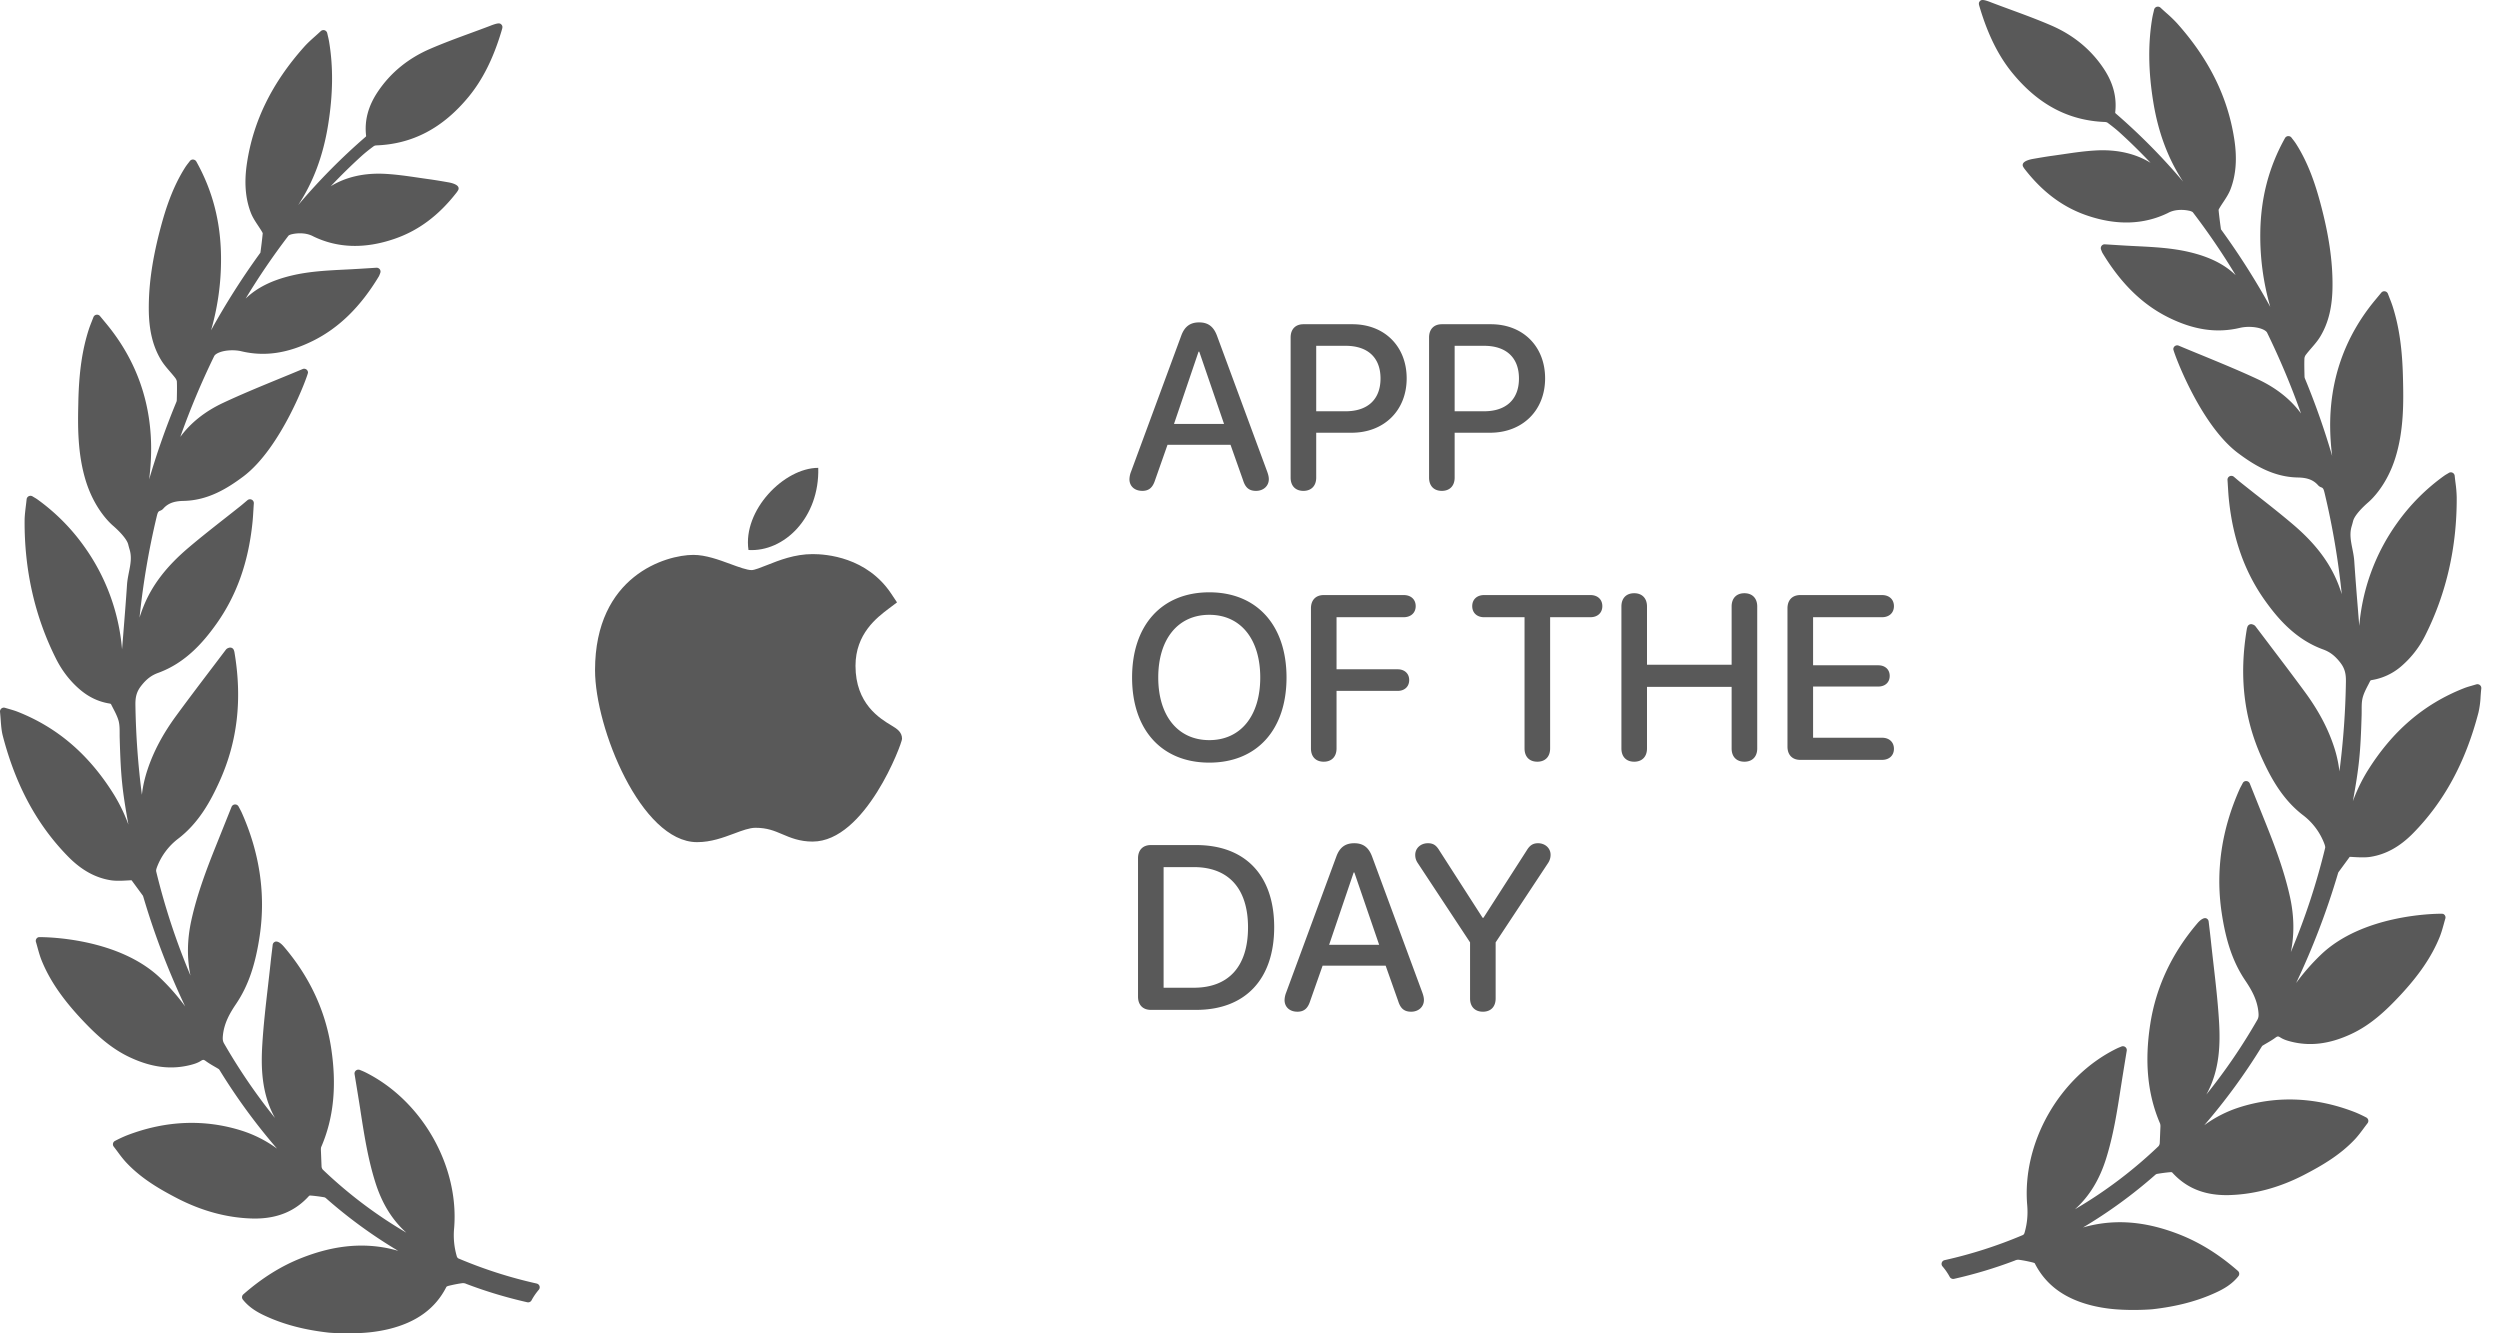
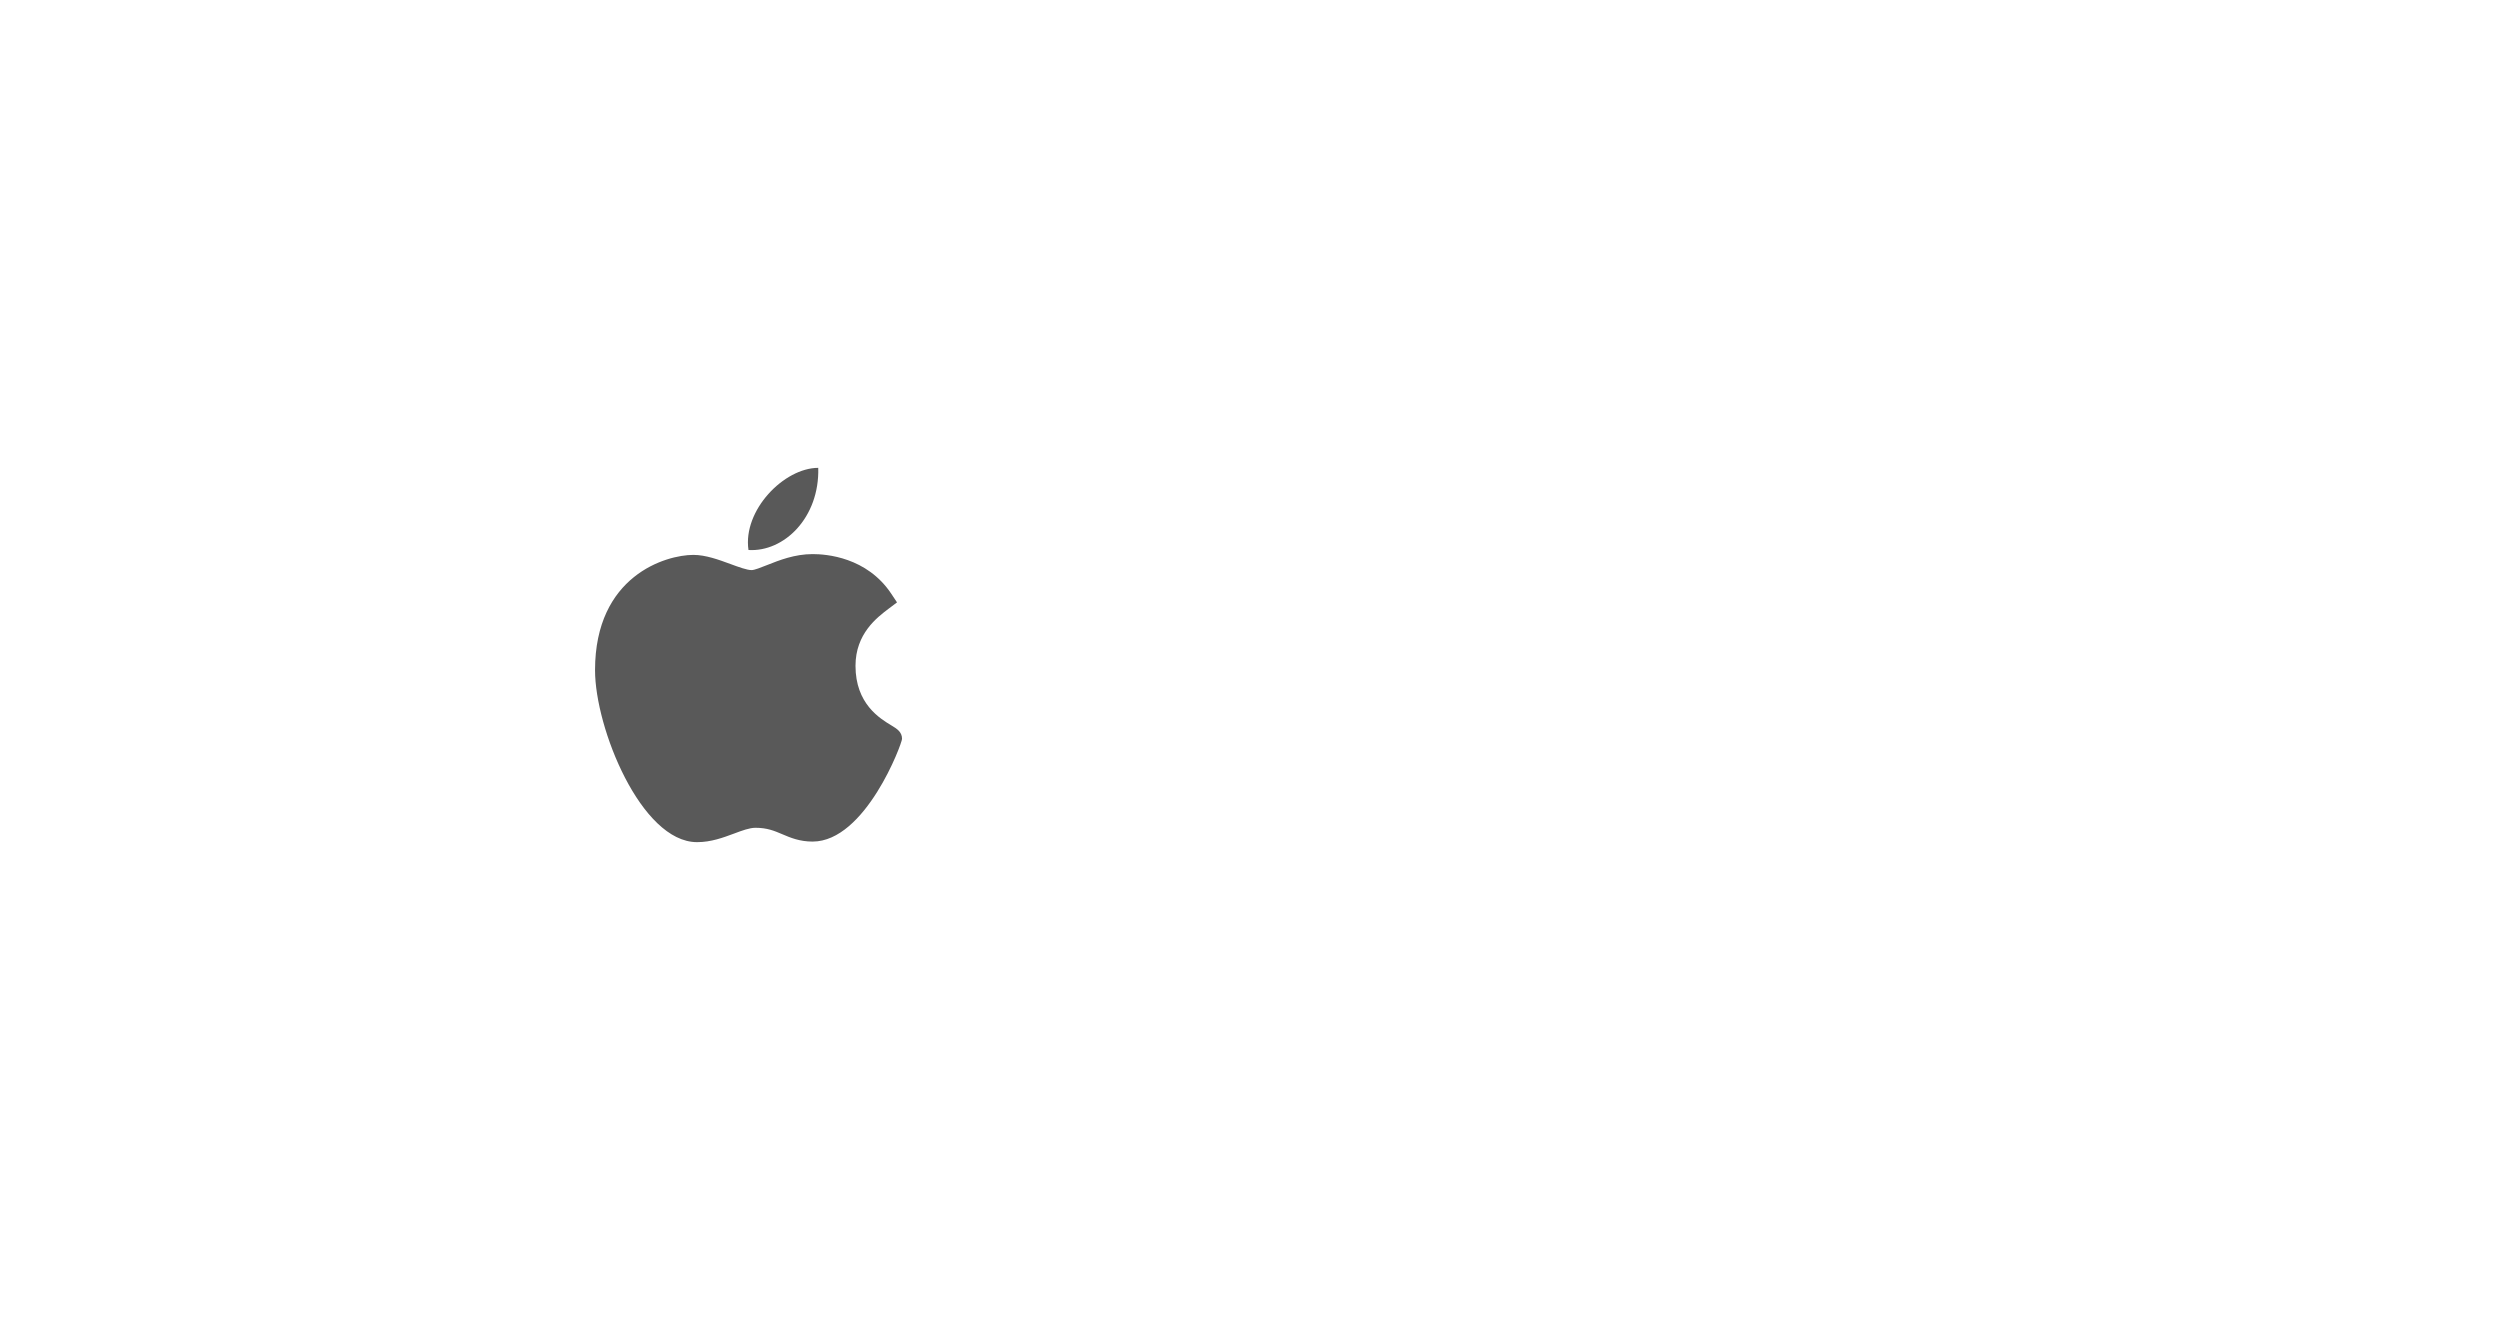
<svg xmlns="http://www.w3.org/2000/svg" width="120" height="64" viewBox="0 0 120 64" fill="none">
-   <path d="M119.035 32.883a.19.19 0 0 0-.173-.033l-.185.054-.028.009c-.142.04-.265.076-.387.125-1.919.757-3.431 2.054-4.621 3.965a8.025 8.025 0 0 0-.702 1.453c.297-1.647.366-2.288.419-4.13.002-.078.002-.157.002-.235 0-.213 0-.414.047-.598.056-.218.169-.435.279-.645l.087-.171a.128.128 0 0 1 .048-.03 2.86 2.86 0 0 0 1.485-.706 4.72 4.72 0 0 0 1.109-1.447c1.013-2.017 1.52-4.246 1.507-6.625a5.852 5.852 0 0 0-.058-.695 13.95 13.95 0 0 1-.039-.336.185.185 0 0 0-.283-.138 2.509 2.509 0 0 1-.09.054 1.56 1.56 0 0 0-.128.08 9.722 9.722 0 0 0-2.266 2.276 9.88 9.88 0 0 0-1.813 4.933l-.05-.609-.005-.073c-.065-.795-.131-1.616-.185-2.425-.013-.204-.053-.403-.091-.596-.074-.37-.144-.72-.032-1.086a5.62 5.62 0 0 0 .068-.25c.053-.206.308-.523.7-.87l.015-.013c.144-.122.886-.796 1.307-2.129.428-1.354.395-2.77.372-3.803l-.001-.027c-.031-1.421-.186-2.491-.501-3.472a6.261 6.261 0 0 0-.141-.379l-.081-.21a.186.186 0 0 0-.143-.118l-.032-.003a.185.185 0 0 0-.143.068l-.307.37c-1.469 1.779-2.19 3.865-2.145 6.2.008.411.039.833.094 1.269a36.067 36.067 0 0 0-1.309-3.722.259.259 0 0 1-.018-.086l-.004-.164c-.005-.236-.01-.48 0-.721a.356.356 0 0 1 .082-.182c.077-.101.162-.2.25-.302.151-.174.307-.354.43-.559.397-.66.583-1.44.586-2.454.006-1.194-.18-2.45-.584-3.954-.221-.82-.554-1.886-1.175-2.853a2.826 2.826 0 0 0-.139-.19 2.562 2.562 0 0 1-.071-.093c-.035-.046-.084-.074-.162-.074a.187.187 0 0 0-.15.095c-.779 1.396-1.167 2.887-1.186 4.56a12.243 12.243 0 0 0 .479 3.541 35.277 35.277 0 0 0-2.321-3.658l-.019-.027c-.019-.025-.027-.037-.026-.029-.053-.376-.09-.677-.115-.94.001-.003.006-.025.045-.09.056-.095.117-.187.182-.285.13-.196.264-.4.35-.627.26-.687.318-1.466.178-2.38-.308-2.025-1.207-3.849-2.748-5.575a6.409 6.409 0 0 0-.52-.5l-.051-.046a11.634 11.634 0 0 1-.222-.202.188.188 0 0 0-.183-.043.187.187 0 0 0-.126.136l-.034.147a3.952 3.952 0 0 0-.054.25c-.207 1.23-.192 2.546.047 4.026.237 1.467.709 2.732 1.433 3.832a29.451 29.451 0 0 0-3.247-3.283.121.121 0 0 1-.013-.031c.087-.738-.097-1.433-.561-2.125-.609-.91-1.455-1.603-2.516-2.06-.634-.274-1.291-.516-1.935-.753C96.21.353 95.9.24 95.583.118c-.32-.126-.456-.148-.53-.08-.095.088-.072.163-.03.3l.013.044c.39 1.301.905 2.33 1.579 3.146 1.236 1.498 2.682 2.26 4.418 2.327.061.003.109.02.129.035.244.182.424.327.583.471.503.457.998.943 1.483 1.455-.721-.445-1.602-.646-2.594-.596-.543.027-1.082.106-1.603.183l-.02.003-.46.066c-.335.045-.673.104-.97.156-.122.021-.41.086-.476.225A.156.156 0 0 0 97.11 8c.022.041.048.08.075.115.861 1.109 1.843 1.839 3.002 2.232 1.413.481 2.711.442 3.877-.125.178-.098.393-.147.639-.147.186 0 .325.03.371.04.069.011.163.05.182.074a33.315 33.315 0 0 1 2.056 3.02c-.543-.525-1.251-.878-2.216-1.108-.846-.2-1.71-.243-2.546-.285l-.28-.014c-.262-.013-.525-.03-.795-.047l-.452-.028a.185.185 0 0 0-.173.25c.018.049.051.135.068.164.882 1.464 1.917 2.476 3.165 3.095 1.22.605 2.322.765 3.434.501.128-.03.277-.047.431-.047.473 0 .803.144.872.276a37.166 37.166 0 0 1 1.629 3.881c-.494-.675-1.185-1.224-2.059-1.635-.868-.407-1.773-.778-2.662-1.145-.383-.156-.767-.314-1.149-.475a.188.188 0 0 0-.177.015.184.184 0 0 0-.083.154c0 .118 1.269 3.614 3.112 4.991.751.562 1.677 1.14 2.845 1.167.349.007.711.056.984.364a.357.357 0 0 0 .157.108c.093.03.119.087.165.28.378 1.576.653 3.2.823 4.85a6.97 6.97 0 0 0-.179-.508c-.413-1.038-1.107-1.947-2.185-2.86-.555-.471-1.137-.929-1.7-1.371l-.027-.02a156.4 156.4 0 0 1-.766-.607c-.053-.041-.104-.085-.164-.135l-.159-.136a.19.19 0 0 0-.203-.024.185.185 0 0 0-.102.178c.008.111.014.217.02.318l.003.047c.013.209.025.405.046.6.199 1.89.766 3.468 1.731 4.824.598.838 1.455 1.863 2.792 2.347.325.119.561.299.814.62.239.302.283.578.278.925a38.013 38.013 0 0 1-.311 4.306 5.934 5.934 0 0 0-.274-1.218c-.29-.87-.741-1.715-1.38-2.586-.552-.753-1.126-1.509-1.681-2.24l-.037-.05-.654-.863a.246.246 0 0 0-.131-.09.188.188 0 0 0-.259.109l-.006.019a.396.396 0 0 0-.021.073c-.382 2.266-.148 4.296.718 6.206.423.934.99 1.992 1.99 2.753a3.09 3.09 0 0 1 1.014 1.372c.042.116.041.166.036.186a32.652 32.652 0 0 1-1.648 5.005c.173-.837.161-1.716-.036-2.627-.281-1.29-.762-2.542-1.192-3.613l-.129-.321-.614-1.533a.192.192 0 0 0-.176-.117.182.182 0 0 0-.162.1l-.067.127c-.03.055-.058.106-.082.16-.864 1.936-1.156 3.921-.867 5.9.207 1.415.557 2.428 1.136 3.285.299.443.584.936.635 1.543.013.144.007.243-.058.355a27.832 27.832 0 0 1-2.444 3.579l.01-.018c.645-1.17.664-2.435.598-3.517-.056-.929-.164-1.856-.267-2.752l-.006-.052c-.041-.359-.082-.718-.12-1.077a48.602 48.602 0 0 0-.071-.615l-.033-.28a.185.185 0 0 0-.101-.142c-.101-.053-.266.028-.444.237-1.223 1.436-1.982 3.059-2.256 4.823-.284 1.83-.13 3.395.471 4.787a.443.443 0 0 1 .016.138l-.033.8a.264.264 0 0 1-.06.147 21.598 21.598 0 0 1-4.01 3.027c.684-.613 1.175-1.412 1.493-2.426.353-1.123.534-2.291.709-3.425l.016-.1c.062-.399.127-.796.193-1.202l.075-.46a.183.183 0 0 0-.068-.173.19.19 0 0 0-.187-.026l-.065.027c-.07.028-.13.054-.188.083-2.728 1.352-4.523 4.506-4.27 7.5.04.468-.003.908-.132 1.344a.187.187 0 0 1-.066.09 21.72 21.72 0 0 1-3.767 1.21.184.184 0 0 0-.101.3c.135.157.252.328.348.506.04.073.134.11.205.092a21.513 21.513 0 0 0 2.924-.88.354.354 0 0 1 .186-.036c.207.027.426.07.67.13.05.012.09.035.092.032.53 1.05 1.442 1.719 2.788 2.044.293.07.595.121.897.153.317.033.671.05 1.051.05.526 0 .901-.032.906-.033 1.166-.13 2.163-.39 3.045-.797.362-.166.775-.39 1.092-.791a.184.184 0 0 0-.023-.252c-.897-.785-1.809-1.355-2.791-1.744-1.454-.573-2.779-.729-4.077-.48a6.1 6.1 0 0 0-.568.138 23.204 23.204 0 0 0 3.476-2.533.187.187 0 0 1 .083-.04c.179-.03.418-.066.662-.084.023 0 .051.01.055.012.662.735 1.514 1.092 2.606 1.092.056 0 .112 0 .168-.003 1.187-.038 2.381-.361 3.548-.963.849-.44 1.734-.95 2.451-1.713.159-.17.301-.362.426-.531l.012-.017c.056-.074.112-.15.17-.224a.187.187 0 0 0 .036-.144.19.19 0 0 0-.088-.127c-.013-.007-.316-.168-.594-.275-1.856-.712-3.731-.785-5.519-.213a5.872 5.872 0 0 0-1.673.855 28.967 28.967 0 0 0 2.745-3.75c.009-.014.032-.053.04-.06.073-.046.148-.09.222-.133.133-.078.272-.158.401-.254.11-.08.141-.083.251-.012.157.1.339.153.498.194.928.236 1.863.118 2.898-.364.946-.44 1.673-1.135 2.317-1.82.939-1.001 1.552-1.904 1.93-2.841.079-.197.136-.4.195-.613.024-.09.049-.179.075-.267a.183.183 0 0 0-.115-.227l-.078-.005c-.382 0-3.795.055-5.791 1.978-.434.418-.823.862-1.179 1.35a36.12 36.12 0 0 0 1.999-5.226l.008-.026a.293.293 0 0 1 .023-.065l.522-.712c.019-.029.022-.029.052-.029l.046.002.111.007c.389.024.618.02.806-.009.743-.116 1.414-.488 2.051-1.136 1.489-1.516 2.514-3.407 3.133-5.781a4.35 4.35 0 0 0 .105-.784c.009-.123.018-.25.033-.382a.186.186 0 0 0-.067-.163zM25.762 61.61a21.733 21.733 0 0 1-3.767-1.209.19.19 0 0 1-.066-.089 3.593 3.593 0 0 1-.132-1.346c.254-2.993-1.542-6.147-4.27-7.5a2.522 2.522 0 0 0-.188-.082l-.064-.027a.189.189 0 0 0-.186.025.183.183 0 0 0-.07.175l.075.458c.067.407.131.804.194 1.202l.015.104c.175 1.13.357 2.3.71 3.422.317 1.014.808 1.813 1.492 2.426a21.57 21.57 0 0 1-4.01-3.027.264.264 0 0 1-.06-.143l-.032-.801c0-.029-.001-.104.015-.142.602-1.39.756-2.956.472-4.786-.274-1.764-1.033-3.387-2.257-4.823-.143-.168-.269-.253-.375-.253a.148.148 0 0 0-.067.015.184.184 0 0 0-.102.143l-.033.28c-.025.207-.05.41-.071.615-.038.36-.08.718-.121 1.077l-.006.052c-.103.896-.21 1.823-.267 2.751-.066 1.083-.046 2.348.598 3.517l.01.019a27.814 27.814 0 0 1-2.444-3.578c-.065-.113-.07-.212-.058-.356.052-.607.336-1.1.636-1.543.578-.857.928-1.87 1.135-3.285.29-1.979-.002-3.964-.867-5.9-.024-.054-.052-.105-.081-.16l-.068-.127a.186.186 0 0 0-.338.017l-.614 1.533-.128.32c-.43 1.072-.912 2.323-1.192 3.614-.198.911-.21 1.79-.037 2.627a32.647 32.647 0 0 1-1.648-5.005c-.004-.02-.006-.07.036-.186a3.085 3.085 0 0 1 1.015-1.372c1-.761 1.567-1.819 1.99-2.753.865-1.91 1.1-3.94.717-6.206a.496.496 0 0 0-.02-.073l-.007-.02a.187.187 0 0 0-.105-.113.196.196 0 0 0-.148.002.256.256 0 0 0-.134.09l-.657.867-.037.048c-.555.732-1.129 1.488-1.68 2.241-.64.87-1.09 1.716-1.38 2.586-.14.42-.231.825-.274 1.218a37.975 37.975 0 0 1-.311-4.306c-.005-.347.039-.623.278-.925.252-.322.488-.501.814-.62 1.336-.485 2.194-1.509 2.792-2.347.965-1.356 1.531-2.934 1.73-4.825.022-.194.034-.39.046-.599l.004-.047c.005-.102.012-.207.02-.319a.184.184 0 0 0-.102-.177.19.19 0 0 0-.204.025l-.159.134c-.06.051-.11.094-.163.136-.255.204-.51.404-.767.606l-.027.021c-.562.442-1.144.9-1.7 1.372-1.078.912-1.772 1.82-2.184 2.859-.068.17-.128.34-.18.508.17-1.65.446-3.274.824-4.85.046-.193.071-.25.166-.28a.358.358 0 0 0 .155-.107c.274-.309.635-.358.985-.365 1.167-.027 2.093-.605 2.845-1.167 1.843-1.378 3.111-4.873 3.111-4.992a.185.185 0 0 0-.258-.169c-.384.162-.768.32-1.165.482-.875.36-1.78.732-2.648 1.139-.874.41-1.564.96-2.058 1.635a37.11 37.11 0 0 1 1.627-3.879c.07-.135.4-.278.873-.278.154 0 .303.016.432.047 1.112.264 2.214.104 3.434-.5 1.248-.62 2.283-1.633 3.165-3.097.017-.028.05-.115.067-.163a.182.182 0 0 0-.023-.174.19.19 0 0 0-.16-.076h-.002l-.44.028c-.27.017-.532.033-.794.047l-.28.014c-.836.042-1.701.084-2.547.284-.965.23-1.673.584-2.216 1.108a33.458 33.458 0 0 1 2.056-3.019c.02-.025.113-.063.19-.076.038-.009.178-.038.363-.038.246 0 .46.05.643.15 1.159.562 2.46.604 3.873.122 1.16-.393 2.14-1.123 3.001-2.231a.891.891 0 0 0 .076-.116.156.156 0 0 0 .005-.147c-.066-.139-.354-.204-.476-.225-.297-.052-.635-.11-.97-.156a58.617 58.617 0 0 1-.46-.066l-.02-.003c-.521-.076-1.06-.155-1.603-.183-.992-.05-1.873.151-2.594.596.485-.512.98-.998 1.483-1.455.16-.144.339-.289.584-.47a.261.261 0 0 1 .127-.036c1.737-.067 3.183-.828 4.42-2.327.673-.816 1.189-1.844 1.578-3.145l.013-.045c.042-.137.065-.212-.03-.3-.074-.068-.204-.048-.541.085-.306.117-.615.23-.93.346-.637.234-1.294.476-1.928.75-1.06.457-1.907 1.15-2.516 2.06-.464.692-.648 1.387-.561 2.122a.149.149 0 0 1-.01.03 29.541 29.541 0 0 0-3.25 3.287c.724-1.1 1.196-2.365 1.433-3.832.24-1.48.254-2.796.047-4.025a4.095 4.095 0 0 0-.054-.25l-.034-.148a.188.188 0 0 0-.127-.135.19.19 0 0 0-.181.042c-.076.071-.15.138-.223.203l-.051.046c-.186.166-.361.322-.52.5-1.541 1.726-2.44 3.55-2.748 5.574-.14.915-.082 1.694.178 2.38.086.228.22.431.354.633.061.092.123.185.179.28.04.068.044.086.044.082-.025.271-.062.573-.111.935a.34.34 0 0 1-.031.044l-.018.024a35.258 35.258 0 0 0-2.32 3.659c.274-.948.494-2.148.478-3.542-.019-1.672-.406-3.164-1.186-4.56-.031-.054-.087-.09-.165-.095a.185.185 0 0 0-.147.076 3.038 3.038 0 0 1-.07.091c-.05.065-.098.126-.14.191-.62.967-.954 2.032-1.175 2.853-.404 1.504-.59 2.76-.584 3.954.003 1.014.19 1.794.586 2.453.124.206.28.385.435.566.083.096.168.195.246.296.053.07.08.142.081.182.01.24.005.485 0 .72l-.004.164c0 .028-.007.06-.017.085a35.964 35.964 0 0 0-1.31 3.724c.055-.436.086-.858.094-1.27.045-2.335-.677-4.42-2.146-6.199l-.306-.37a.184.184 0 0 0-.143-.068l-.031.002a.185.185 0 0 0-.143.118l-.082.21c-.052.131-.1.255-.141.38-.315.98-.47 2.05-.501 3.47v.029c-.024 1.033-.057 2.448.37 3.803.422 1.333 1.164 2.007 1.308 2.128l.015.013c.392.347.647.665.7.87.021.084.043.168.068.25.112.367.042.716-.034 1.094-.037.19-.076.387-.09.589-.054.808-.12 1.63-.184 2.424l-.006.074-.049.608a9.877 9.877 0 0 0-1.814-4.933A9.706 9.706 0 0 0 1.78 23.96a1.777 1.777 0 0 0-.13-.08 3.054 3.054 0 0 1-.09-.055.192.192 0 0 0-.179-.008.185.185 0 0 0-.103.147 15.22 15.22 0 0 1-.04.342c-.028.236-.056.46-.057.689-.013 2.379.494 4.608 1.508 6.624.282.563.655 1.05 1.109 1.447.45.393.935.624 1.483.707.012.002.04.02.045.023l.091.178c.11.21.223.427.28.644.046.184.046.386.046.599 0 .078 0 .157.003.234.052 1.842.121 2.484.418 4.13a7.993 7.993 0 0 0-.702-1.452C4.27 36.217 2.76 34.919.84 34.162c-.123-.048-.245-.084-.387-.125l-.028-.008a15.207 15.207 0 0 1-.184-.054.185.185 0 0 0-.24.196c.013.13.023.257.032.381.02.272.038.529.105.783.619 2.374 1.644 4.265 3.133 5.782.637.648 1.308 1.02 2.051 1.136.188.029.417.032.805.008l.112-.006.045-.002c.031 0 .034 0 .055.031l.52.709c.006.009.016.043.023.066l.008.025a36.13 36.13 0 0 0 1.998 5.225 10.262 10.262 0 0 0-1.178-1.349c-1.996-1.922-5.41-1.978-5.792-1.978h-.047l-.03.006a.183.183 0 0 0-.116.226c.027.088.052.178.08.283.055.197.111.4.19.597.379.938.992 1.84 1.93 2.84.645.686 1.372 1.382 2.317 1.821 1.035.483 1.97.6 2.9.364.157-.04.34-.093.496-.194.11-.07.141-.068.25.013.13.095.269.176.402.254.075.043.15.086.219.13.01.01.035.048.043.062a28.957 28.957 0 0 0 2.745 3.75 5.89 5.89 0 0 0-1.672-.855c-1.789-.572-3.663-.499-5.52.213a6.05 6.05 0 0 0-.601.28.183.183 0 0 0-.045.266c.058.074.114.15.17.224l.012.017c.125.17.267.36.427.53.717.764 1.601 1.275 2.45 1.715 1.167.6 2.361.925 3.549.963.055.002.111.003.167.003 1.092 0 1.945-.358 2.602-1.089a.133.133 0 0 1 .052-.016c.251.018.49.054.668.083a.187.187 0 0 1 .085.041 23.22 23.22 0 0 0 3.475 2.533 6.225 6.225 0 0 0-.568-.14c-1.298-.247-2.623-.092-4.077.482-.982.388-1.894.959-2.79 1.744a.183.183 0 0 0-.024.252c.317.4.73.625 1.092.791.882.407 1.879.668 3.047.797.003 0 .378.033.905.033.38 0 .733-.017 1.05-.05.303-.032.605-.083.898-.153 1.345-.325 2.257-.994 2.78-2.032a.276.276 0 0 1 .1-.045c.243-.06.461-.102.67-.13a.37.37 0 0 1 .186.037c.93.355 1.913.651 2.922.88a.186.186 0 0 0 .207-.092c.095-.178.213-.349.348-.508a.182.182 0 0 0-.101-.297z" fill="#595959" />
  <g clip-path="url(#a)" fill="#595959">
    <path d="M33.448 40.423c-2.674-.015-4.886-5.473-4.886-8.253 0-4.54 3.407-5.535 4.72-5.535.591 0 1.223.233 1.78.438.39.144.793.292 1.017.292.134 0 .45-.126.729-.237.595-.236 1.336-.531 2.198-.531h.005c.645 0 2.597.141 3.771 1.904l.275.414-.396.298c-.565.427-1.597 1.205-1.597 2.746 0 1.826 1.169 2.528 1.73 2.866.248.15.504.303.504.639 0 .22-1.752 4.932-4.295 4.932-.623 0-1.063-.187-1.45-.352-.393-.167-.732-.31-1.292-.31-.284 0-.642.133-1.022.276-.52.193-1.107.413-1.773.413h-.018zM39.276 22.457c.066 2.39-1.642 4.047-3.349 3.943-.281-1.907 1.707-3.943 3.35-3.943z" />
  </g>
-   <path d="M54.828 23.562c.318 0 .499-.154.614-.51l.598-1.7h3.026l.603 1.706c.11.35.29.504.62.504.356 0 .614-.236.614-.56 0-.103-.022-.208-.077-.361l-2.412-6.53c-.165-.439-.428-.636-.856-.636-.433 0-.701.203-.86.642L54.29 22.64a1.069 1.069 0 0 0-.077.362c0 .334.247.559.614.559zm1.524-3.213 1.179-3.47h.033l1.19 3.47h-2.402zm6.212 3.213c.378 0 .614-.241.614-.636v-2.155h1.7c1.551 0 2.642-1.063 2.642-2.61 0-1.54-1.069-2.598-2.604-2.598h-2.352c-.384 0-.614.241-.614.636v6.727c0 .395.23.636.614.636zm.614-3.821v-3.142h1.415c1.063 0 1.672.57 1.672 1.568 0 .998-.609 1.574-1.678 1.574h-1.409zm6.03 3.821c.38 0 .615-.241.615-.636v-2.155h1.7c1.551 0 2.642-1.063 2.642-2.61 0-1.54-1.069-2.598-2.604-2.598h-2.352c-.384 0-.614.241-.614.636v6.727c0 .395.23.636.614.636zm.615-3.821v-3.142h1.415c1.063 0 1.672.57 1.672 1.568 0 .998-.609 1.574-1.678 1.574h-1.409zM58.046 36.606c2.276 0 3.707-1.568 3.707-4.085 0-2.516-1.431-4.09-3.707-4.09-2.28 0-3.706 1.574-3.706 4.09 0 2.517 1.426 4.085 3.706 4.085zm0-1.08c-1.502 0-2.45-1.163-2.45-3.005 0-1.847.948-3.01 2.45-3.01 1.503 0 2.446 1.163 2.446 3.01 0 1.842-.943 3.005-2.446 3.005zm5.494 1.036c.378 0 .614-.241.614-.636v-2.763h2.933c.33 0 .554-.203.554-.521 0-.313-.225-.516-.554-.516h-2.933v-2.5h3.224c.34 0 .575-.208.575-.531 0-.324-.23-.532-.575-.532H63.54c-.384 0-.614.241-.614.636v6.727c0 .395.23.636.614.636zm10.252 0c.379 0 .614-.241.614-.636v-6.3h1.936c.34 0 .57-.208.57-.531 0-.324-.23-.532-.57-.532h-5.105c-.34 0-.57.208-.57.532 0 .323.23.532.57.532h1.941v6.299c0 .395.23.636.614.636zm4.65 0c.378 0 .614-.241.614-.636v-2.955h4.062v2.955c0 .395.23.636.614.636.379 0 .615-.241.615-.636v-6.815c0-.395-.236-.636-.615-.636-.383 0-.614.241-.614.636v2.796h-4.062v-2.796c0-.395-.236-.636-.614-.636-.384 0-.614.241-.614.636v6.815c0 .395.23.636.614.636zm7.971-.088h3.926c.34 0 .57-.208.57-.532 0-.323-.23-.531-.57-.531h-3.311v-2.457h3.13c.329 0 .548-.203.548-.51 0-.312-.225-.51-.548-.51h-3.13v-2.308h3.311c.34 0 .57-.208.57-.531 0-.324-.23-.532-.57-.532h-3.926c-.383 0-.614.241-.614.636v6.64c0 .394.23.635.614.635zm-31.174 12h2.177c2.357 0 3.745-1.47 3.745-3.97 0-2.494-1.393-3.941-3.745-3.941h-2.177c-.383 0-.614.241-.614.636v6.64c0 .394.23.635.614.635zm.614-1.063v-5.79h1.448c1.672 0 2.604 1.03 2.604 2.895 0 1.87-.927 2.895-2.604 2.895h-1.448zm6.42 1.151c.318 0 .5-.154.614-.51l.598-1.7h3.026l.604 1.706c.11.35.29.504.62.504.356 0 .613-.236.613-.56 0-.103-.022-.208-.077-.361l-2.412-6.53c-.164-.438-.428-.636-.855-.636-.433 0-.702.203-.861.642l-2.407 6.524a1.069 1.069 0 0 0-.077.362c0 .334.247.559.614.559zm1.525-3.213 1.178-3.47h.033l1.19 3.47h-2.401zm7.38 3.213c.383 0 .613-.241.613-.636v-2.692l2.511-3.8a.703.703 0 0 0 .126-.405c0-.318-.263-.554-.603-.554-.24 0-.394.099-.543.346l-2.077 3.234h-.039l-2.078-3.234c-.153-.253-.296-.346-.548-.346-.345 0-.609.236-.609.56 0 .136.033.263.127.4l2.505 3.799v2.692c0 .395.236.636.614.636z" fill="#595959" />
  <defs>
    <clipPath id="a">
      <path fill="#fff" transform="translate(26.948 22.457)" d="M0 0h17.965v17.965H0z" />
    </clipPath>
  </defs>
</svg>